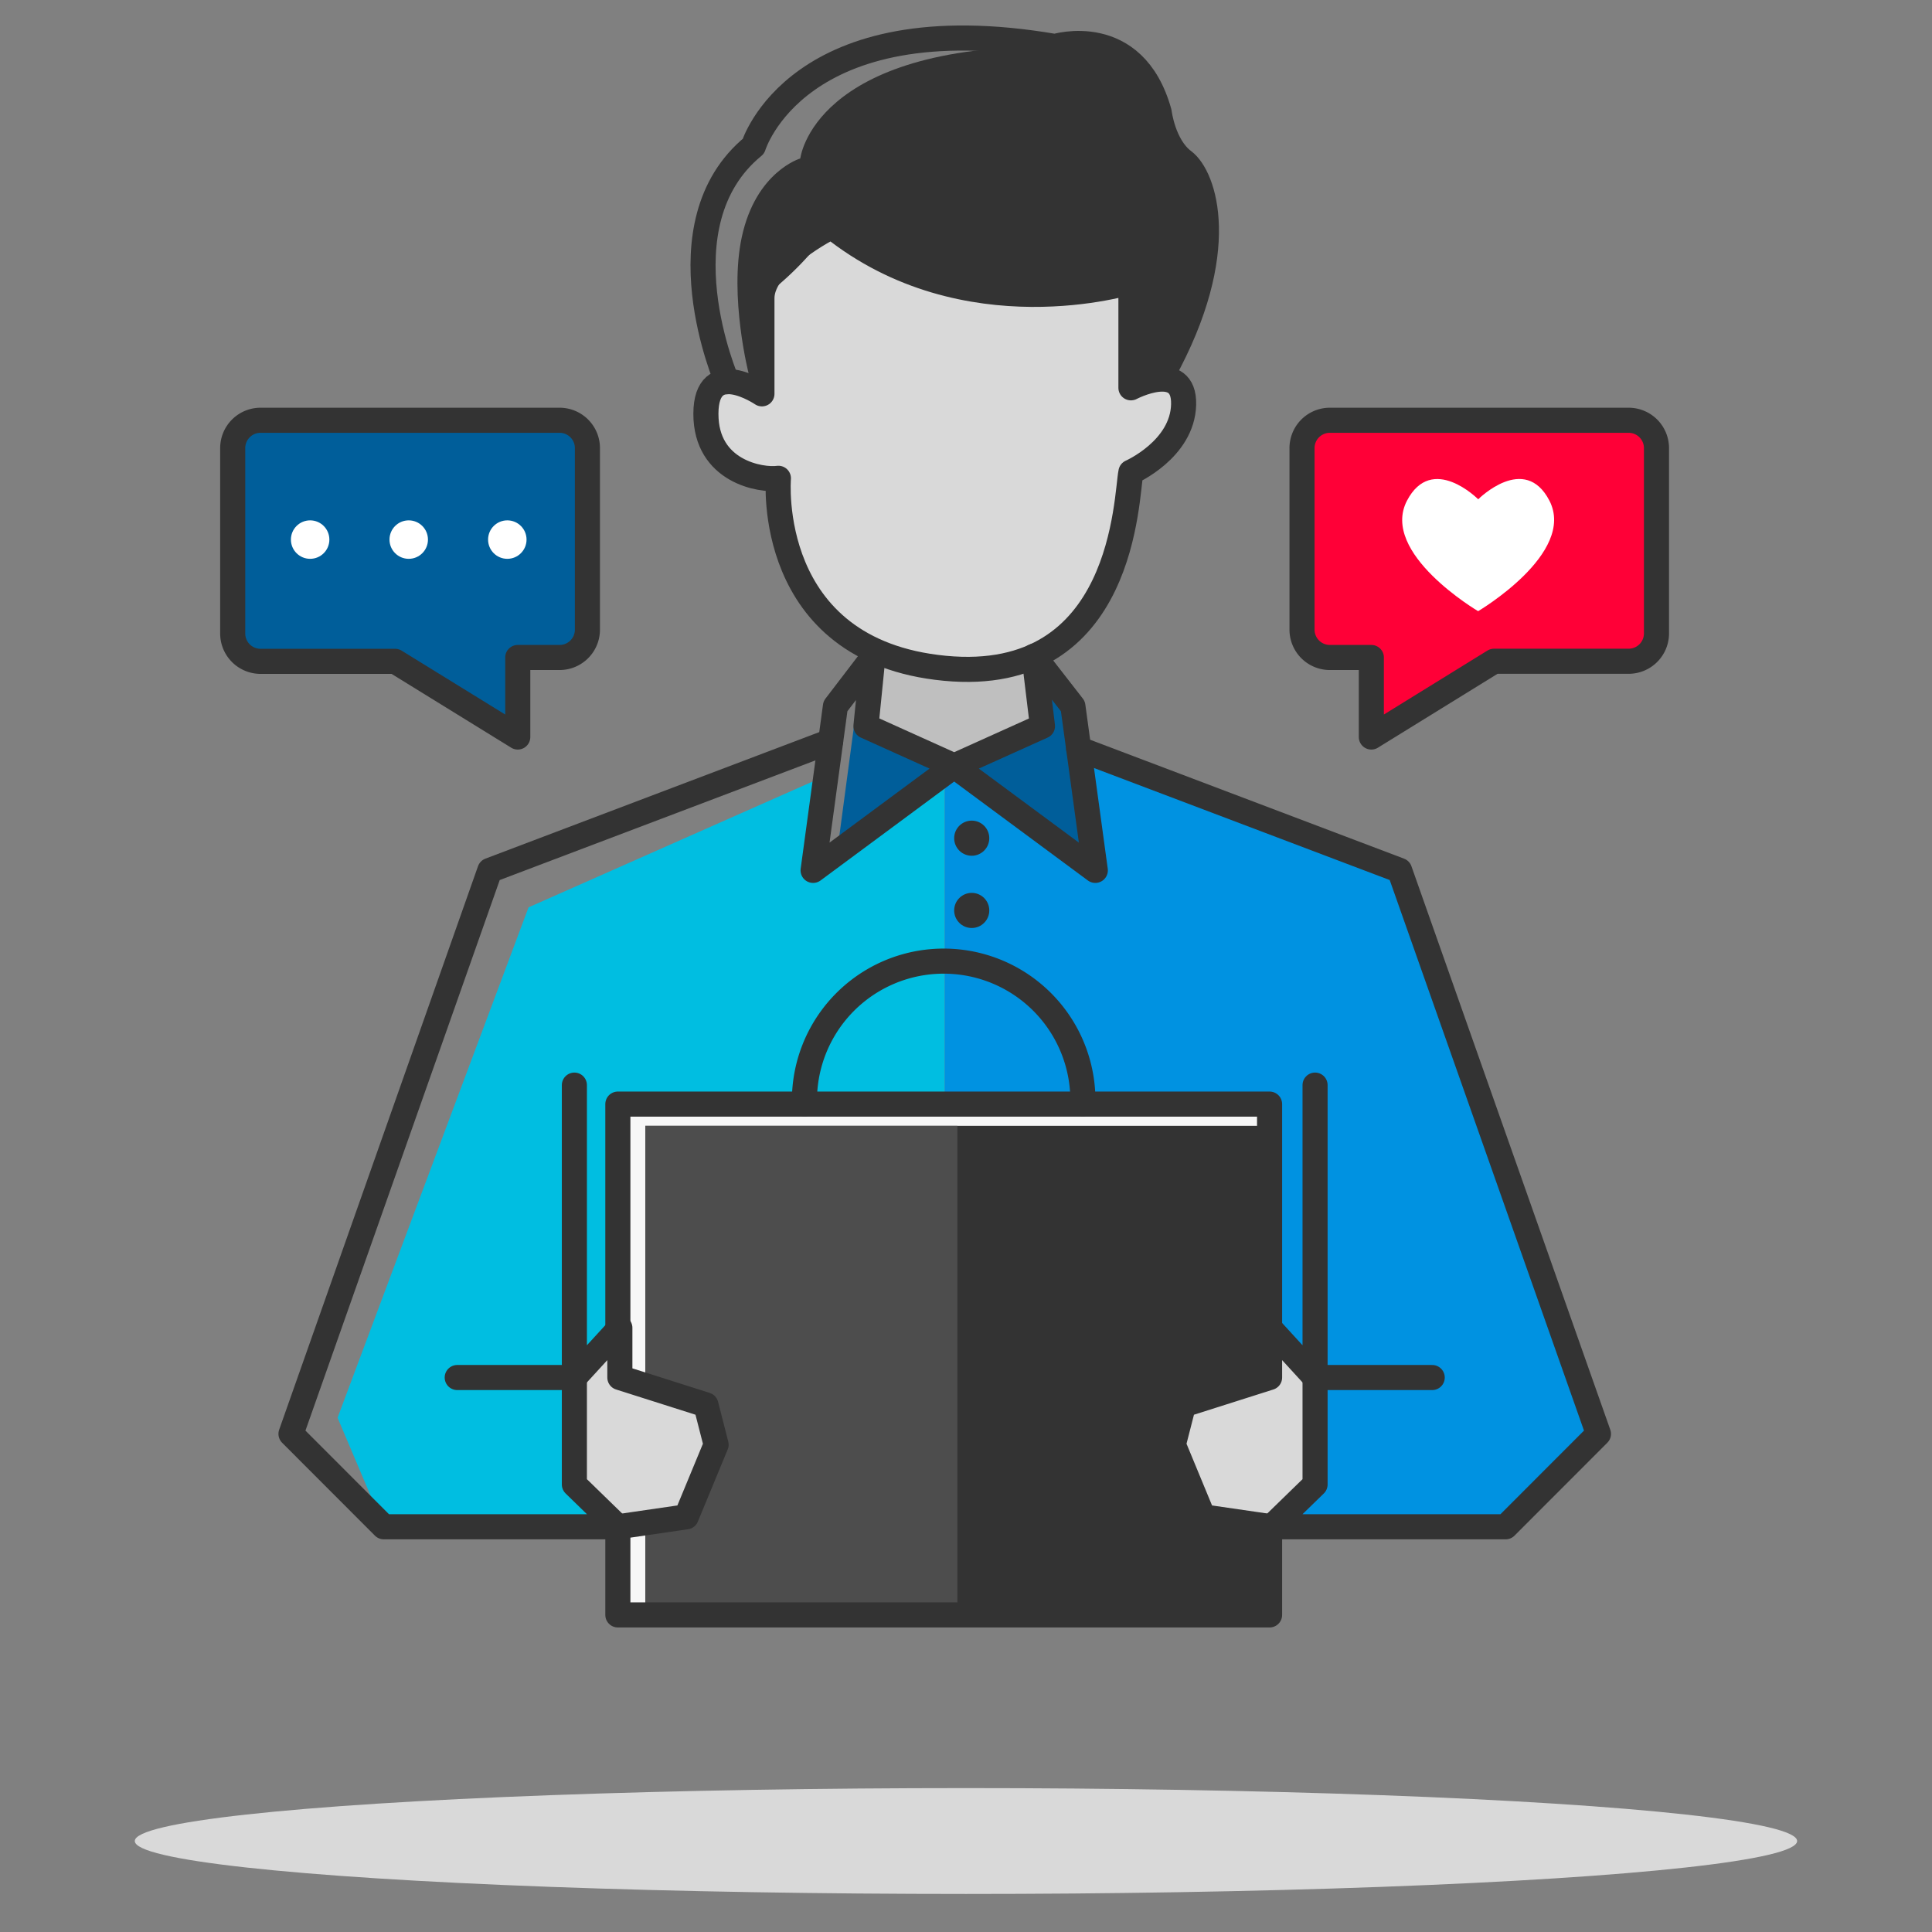
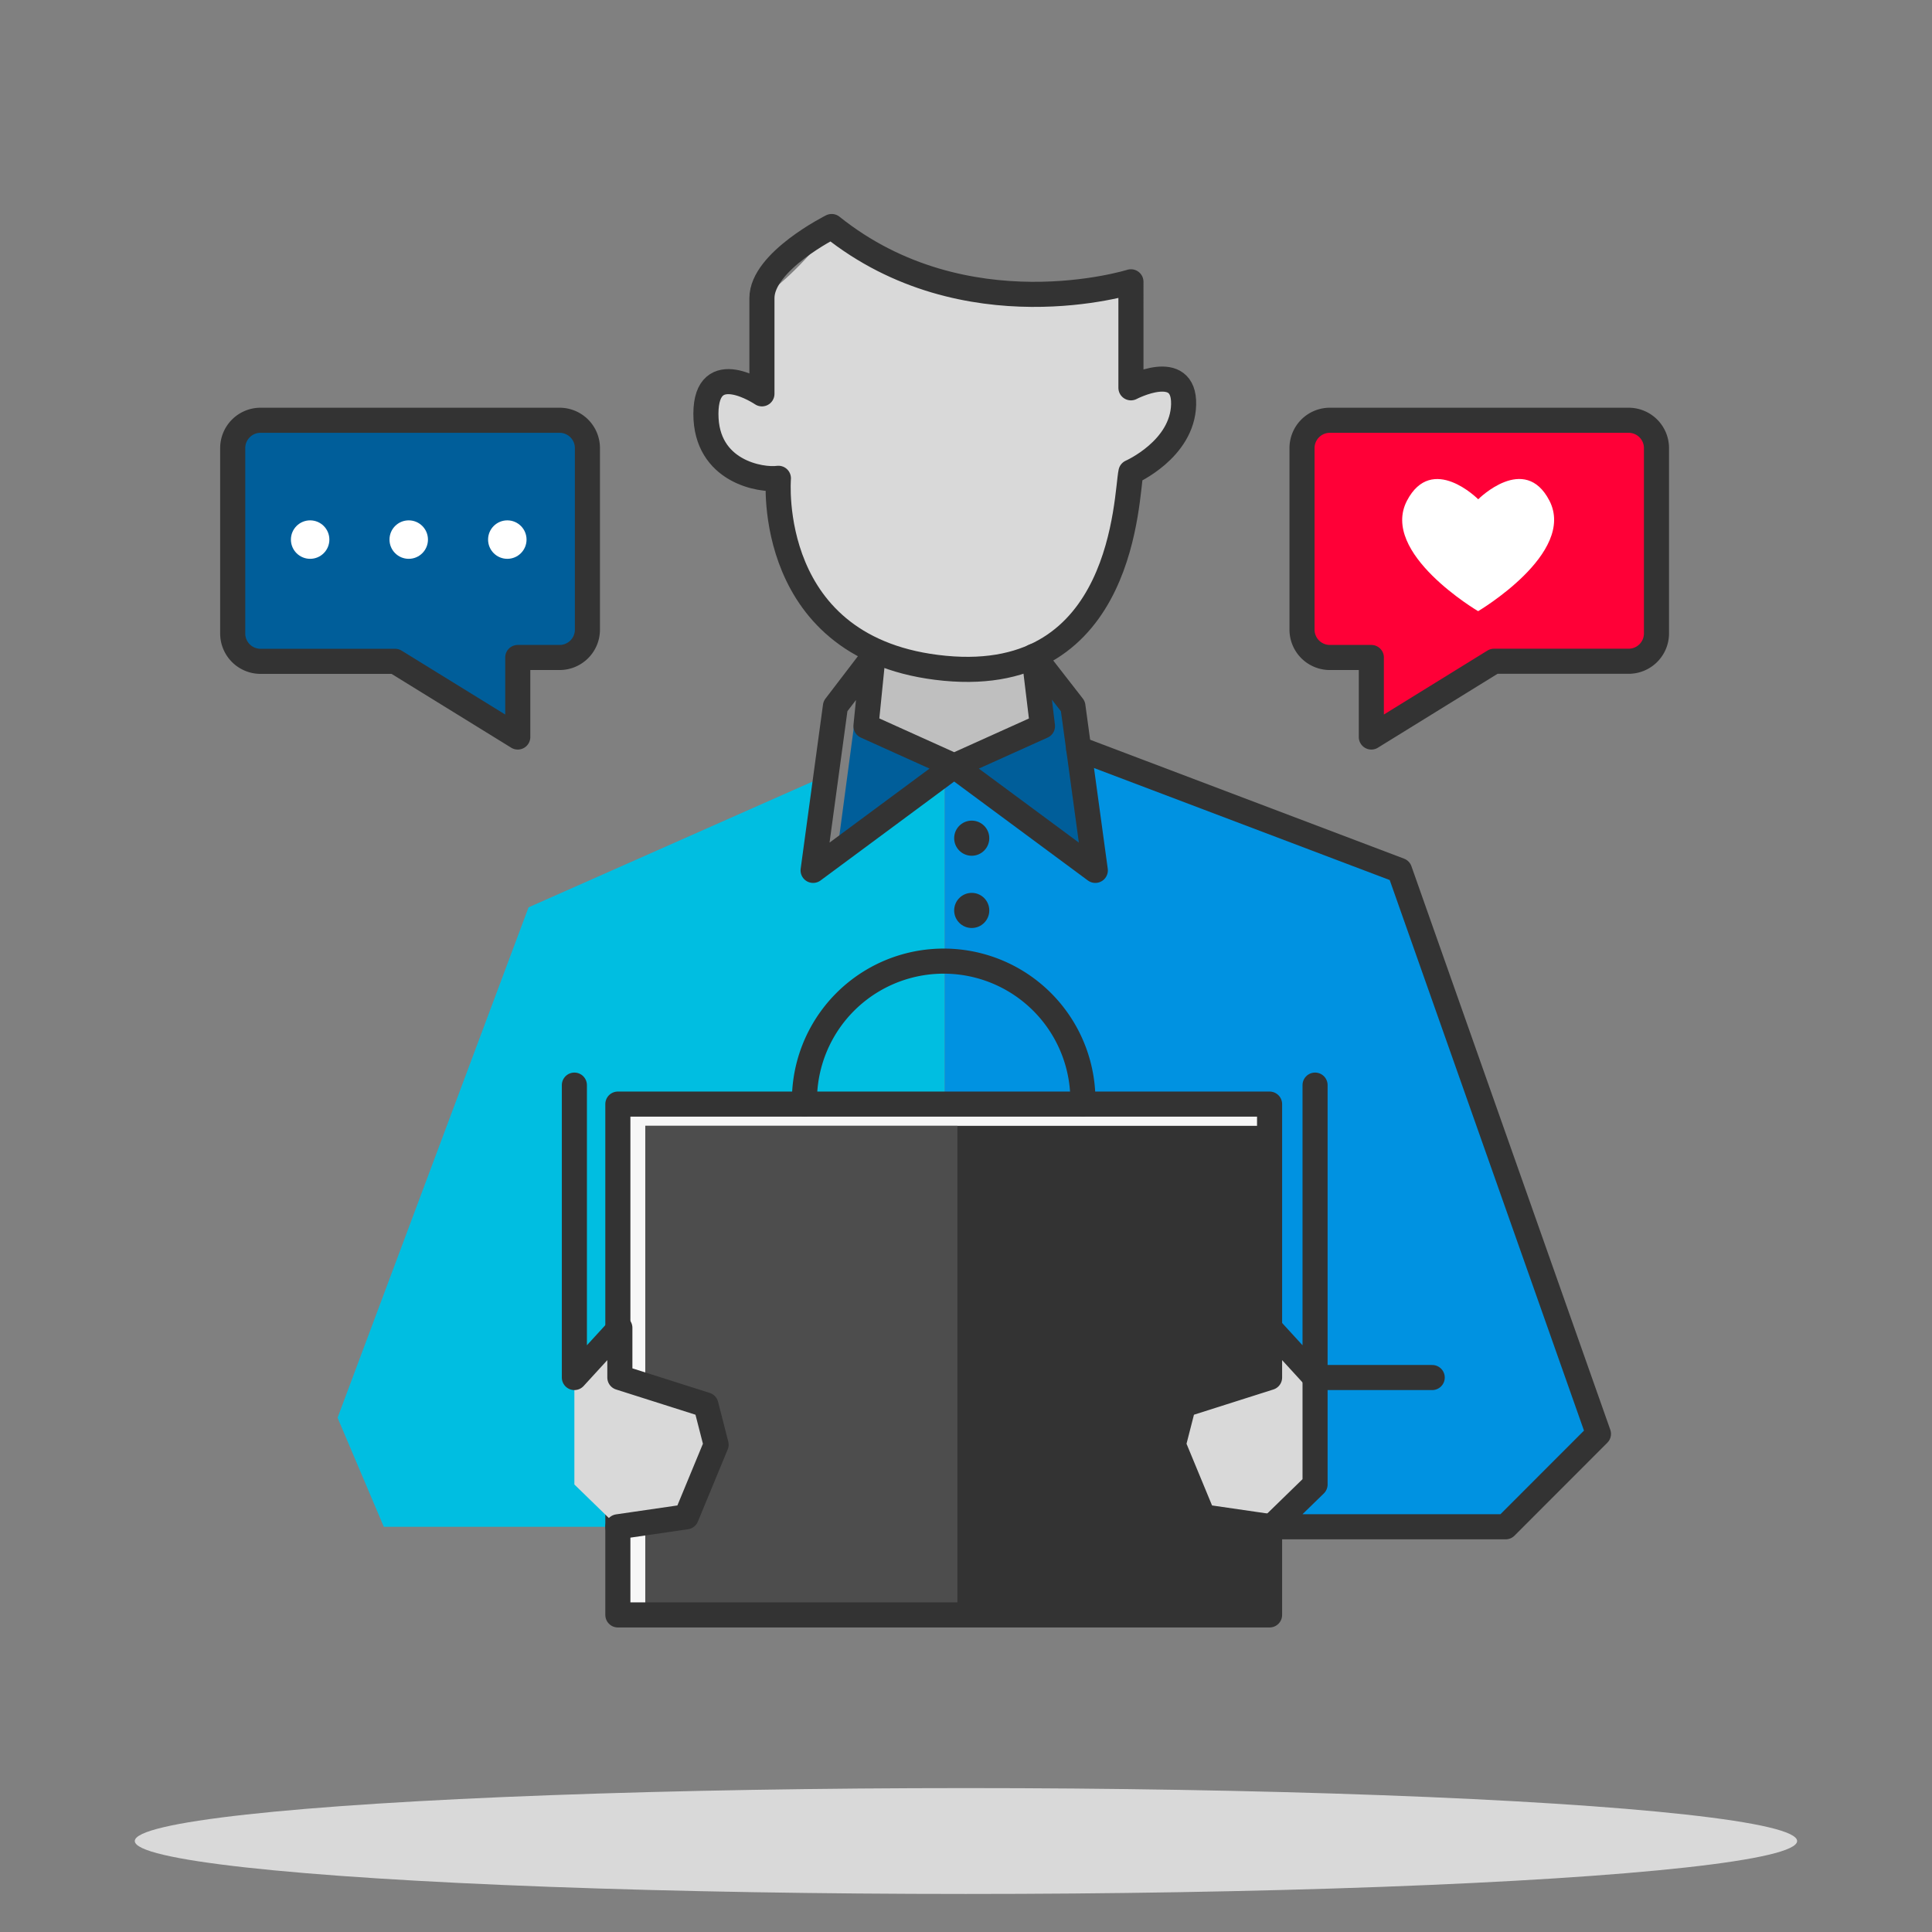
<svg xmlns="http://www.w3.org/2000/svg" viewBox="0 0 231.05 231.05" width="100" height="100">
  <rect x="0" y="0" width="231.05" height="231.05" fill="#808080" stroke="none" />
  <defs>
    <style>.cls-1,.cls-11{fill:#d9d9d9;}.cls-2{fill:#00bee1;}.cls-10,.cls-11,.cls-15,.cls-2,.cls-3,.cls-4,.cls-5{fill-rule:evenodd;}.cls-3{fill:#0092e1;}.cls-4{fill:#bfbfbf;}.cls-5,.cls-9{fill:#005e9a;}.cls-10,.cls-6{fill:#333;}.cls-7{fill:#ff0037;}.cls-8{fill:#fff;}.cls-12,.cls-15{fill:none;stroke:#333;stroke-linecap:round;stroke-linejoin:round;stroke-width:3px;}.cls-13{fill:#f7f7f7;}.cls-14{fill:#4d4d4d;}</style>
  </defs>
  <title>icons_A4</title>
  <g id="Layer_2_copy_5" data-name="Layer 2 copy 5">
    <ellipse class="cls-1" cx="115.52" cy="220.17" rx="99.4" ry="6.33" />
    <polygon class="cls-2" points="97.24 104.09 98.78 92.76 63.21 108.51 40.37 169.55 45.9 182.59 97.24 182.59 112.98 182.59 112.98 91.6 97.24 104.09" />
    <polygon class="cls-3" points="126.62 88.64 167.38 104.09 191.16 171.48 180.06 182.59 128.72 182.59 112.98 182.59 112.98 91.6 126.62 88.64" />
    <path class="cls-4" d="M105,69.3s-.59,10.7-1.49,17.54l10.56,4.76,10.56-4.76L122.55,69.3Z" />
    <polygon class="cls-5" points="114.11 91.6 103.56 86.84 103.97 82.86 102.14 86.76 100.11 101.96 114.11 91.6" />
    <polygon class="cls-5" points="114.11 91.6 124.67 86.84 123.95 79.99 128.31 84.46 130.99 104.09 114.11 91.6" />
    <circle class="cls-6" cx="116.21" cy="100.24" r="2.1" />
    <circle class="cls-6" cx="116.21" cy="108.88" r="2.1" />
    <path class="cls-7" d="M155.56,53.59V75.3a3.33,3.33,0,0,0,3.33,3.33h5v9.51l14.67-9.06h16.1A3.33,3.33,0,0,0,198,75.76V53.59a3.33,3.33,0,0,0-3.33-3.33H158.89A3.33,3.33,0,0,0,155.56,53.59Z" />
    <path class="cls-8" d="M176.77,73.09S165,66.16,168.26,59.88c3-5.73,8.52-.17,8.52-.17s5.55-5.57,8.52.17C188.52,66.16,176.77,73.09,176.77,73.09Z" />
    <path class="cls-9" d="M70.09,53.59V75.3a3.33,3.33,0,0,1-3.33,3.33h-5v9.51L47.1,79.09H31a3.33,3.33,0,0,1-3.33-3.33V53.59A3.33,3.33,0,0,1,31,50.26H66.76A3.33,3.33,0,0,1,70.09,53.59Z" />
-     <path class="cls-10" d="M91.11,47.1l-1.58-2.44s-2.35-9.21-.82-16.3c1.69-7.86,7-9.41,7-9.41s1.49-13.58,30.42-13.4c0,0,10.64-2.11,12.46,7.88,0,0,.81,3.62,2.07,4.78s4.9,7,2.78,15.07-4.38,11.38-4.38,11.38l-3.86,1.7V33.7s-11.82,7-23.28,2.09c-11.7-5-12.5-8.7-12.5-8.7s-1.63,7.45-8.34,8.56Z" />
    <path class="cls-11" d="M135.24,33.7V46.37s6.3-5,6.3,2a7.91,7.91,0,0,1-6.3,8.08S137.21,80,115.15,80c0,0-22.26,1.29-22.06-22.77,0,0-8.67-1.1-8.67-7.71s6.7-2.39,6.7-2.39V35.65a37.45,37.45,0,0,0,8.34-8.56S111.81,39.25,135.24,33.7Z" />
    <circle class="cls-8" cx="37.09" cy="64.53" r="2.3" />
    <circle class="cls-8" cx="48.88" cy="64.53" r="2.3" />
    <circle class="cls-8" cx="60.67" cy="64.53" r="2.3" />
    <path class="cls-12" d="M155.71,53.59V75.3A3.33,3.33,0,0,0,159,78.63h5v9.51l14.67-9.06h16.1a3.33,3.33,0,0,0,3.33-3.33V53.59a3.33,3.33,0,0,0-3.33-3.33H159A3.33,3.33,0,0,0,155.71,53.59Z" />
    <path class="cls-12" d="M70.25,53.59V75.3a3.33,3.33,0,0,1-3.33,3.33h-5v9.51L47.25,79.09H31.16a3.33,3.33,0,0,1-3.33-3.33V53.59a3.33,3.33,0,0,1,3.33-3.33H66.91A3.33,3.33,0,0,1,70.25,53.59Z" />
    <path class="cls-12" d="M99.46,27.09s-8.34,4.16-8.34,8.56V47.1s-6.69-4.54-6.7,2.39,6.62,8,8.67,7.71c0,0-1.74,20.65,19.9,22.72s21.67-20.73,22.26-23.46c0,0,6.17-2.71,6.3-8.08s-6.3-2-6.3-2V33.7S115.47,39.91,99.46,27.09Z" />
-     <path class="cls-12" d="M86.95,45.65S78.73,26.81,90.1,17.49c0,0,5.2-17.23,36.07-11.93,0,0,9.46-2.93,12.46,7.88,0,0,.47,4,2.92,5.83S147.18,30,139.1,44.67" />
    <rect class="cls-13" x="73.89" y="132.04" width="77.94" height="61.09" />
    <rect class="cls-6" x="77.17" y="134.64" width="74.67" height="58.48" />
    <rect class="cls-14" x="77.17" y="134.64" width="37.33" height="58.48" />
    <rect class="cls-12" x="73.89" y="132.04" width="77.94" height="61.09" />
    <polygon class="cls-11" points="151.86 164.74 141.57 168.01 140.35 172.77 143.92 181.4 152.1 182.59 157.3 177.53 157.3 164.74 151.86 158.8 151.86 164.74" />
    <polygon class="cls-11" points="74.13 164.74 84.42 168.01 85.64 172.77 82.07 181.4 73.89 182.59 68.69 177.53 68.69 164.74 74.13 158.8 74.13 164.74" />
    <path class="cls-12" d="M96.21,132a16.65,16.65,0,1,1,33.29,0" />
    <polygon class="cls-15" points="123.66 78.48 124.67 86.84 114.11 91.6 103.56 86.84 104.39 78.6 99.91 84.46 97.24 104.09 114.11 91.6 130.99 104.09 128.31 84.46 123.66 78.48" />
-     <polyline class="cls-12" points="99.34 88.64 58.58 104.09 34.8 171.48 45.9 182.59 73.89 182.59 68.69 177.53 68.69 164.74 54.68 164.74" />
    <polyline class="cls-12" points="68.69 129.77 68.69 164.74 74.13 158.8 74.13 164.74 84.42 168.01 85.64 172.77 82.07 181.4 73.89 182.59" />
    <polyline class="cls-12" points="129 89.55 167.38 104.09 191.16 171.48 180.06 182.59 152.07 182.59 157.27 177.53 157.27 164.74 171.28 164.74" />
    <polyline class="cls-12" points="157.27 129.77 157.27 164.74 151.83 158.8 151.83 164.74 141.54 168.01 140.32 172.77 143.89 181.4 152.07 182.59" />
  </g>
</svg>